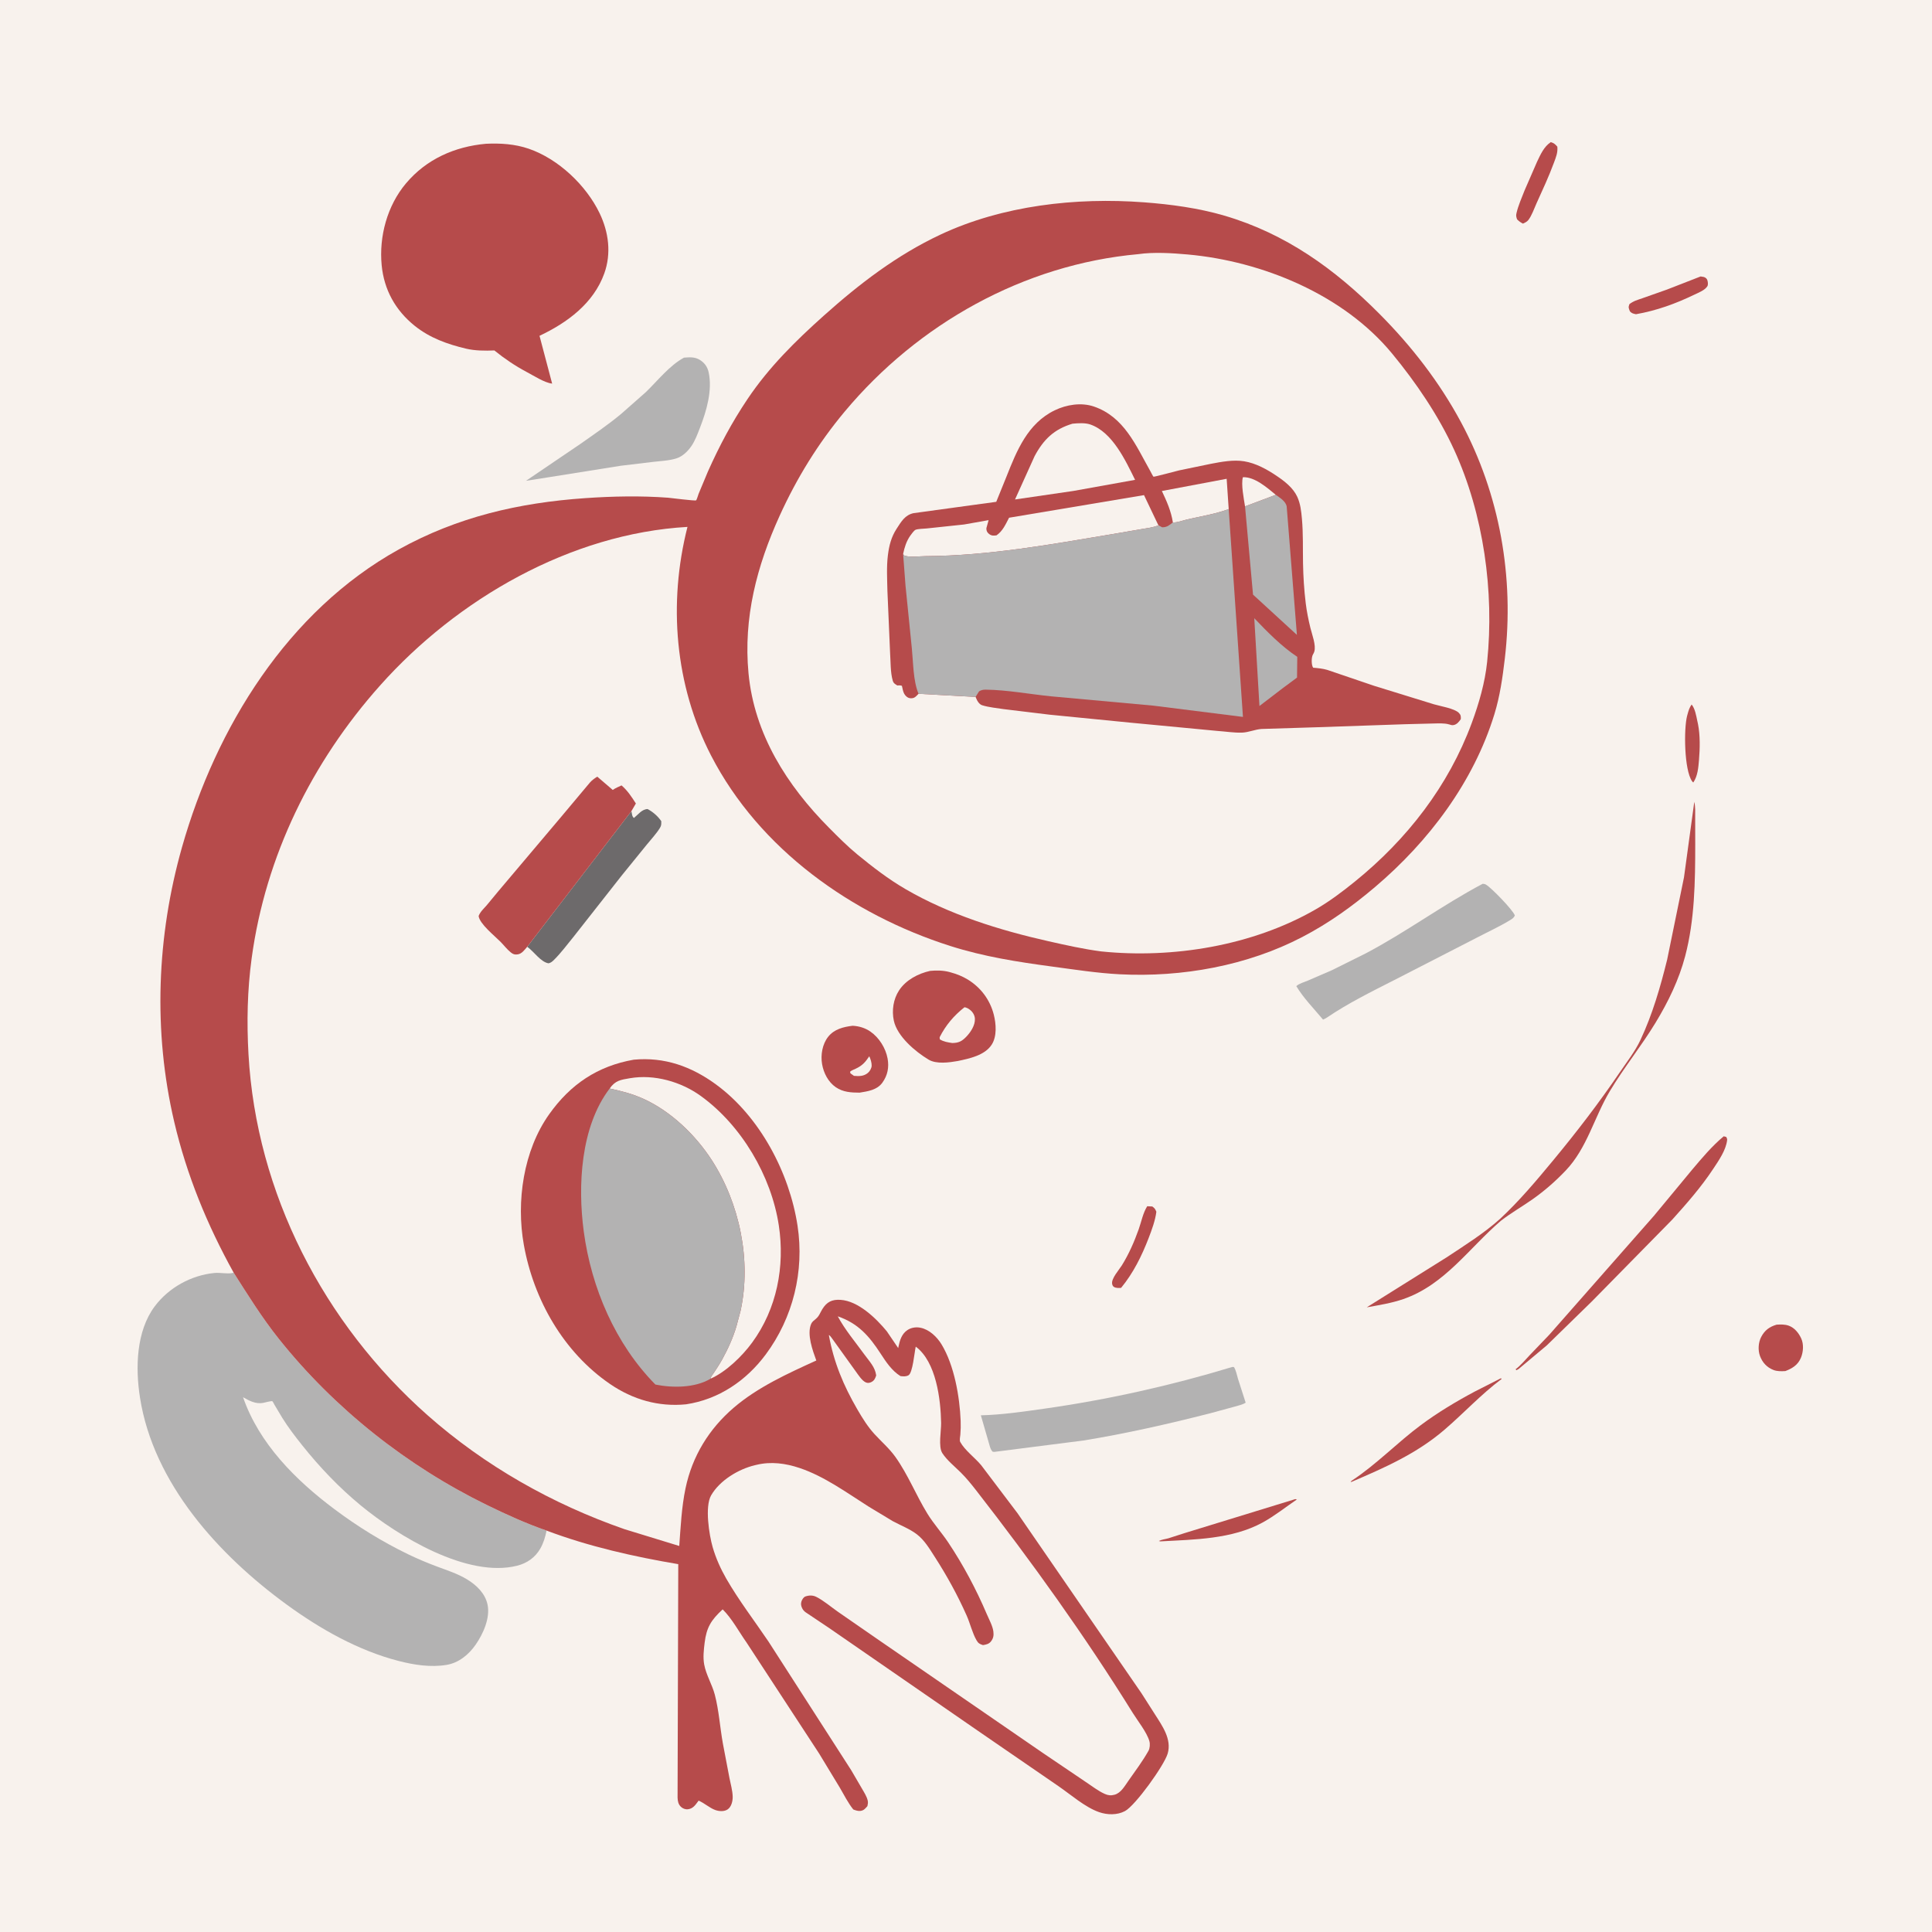
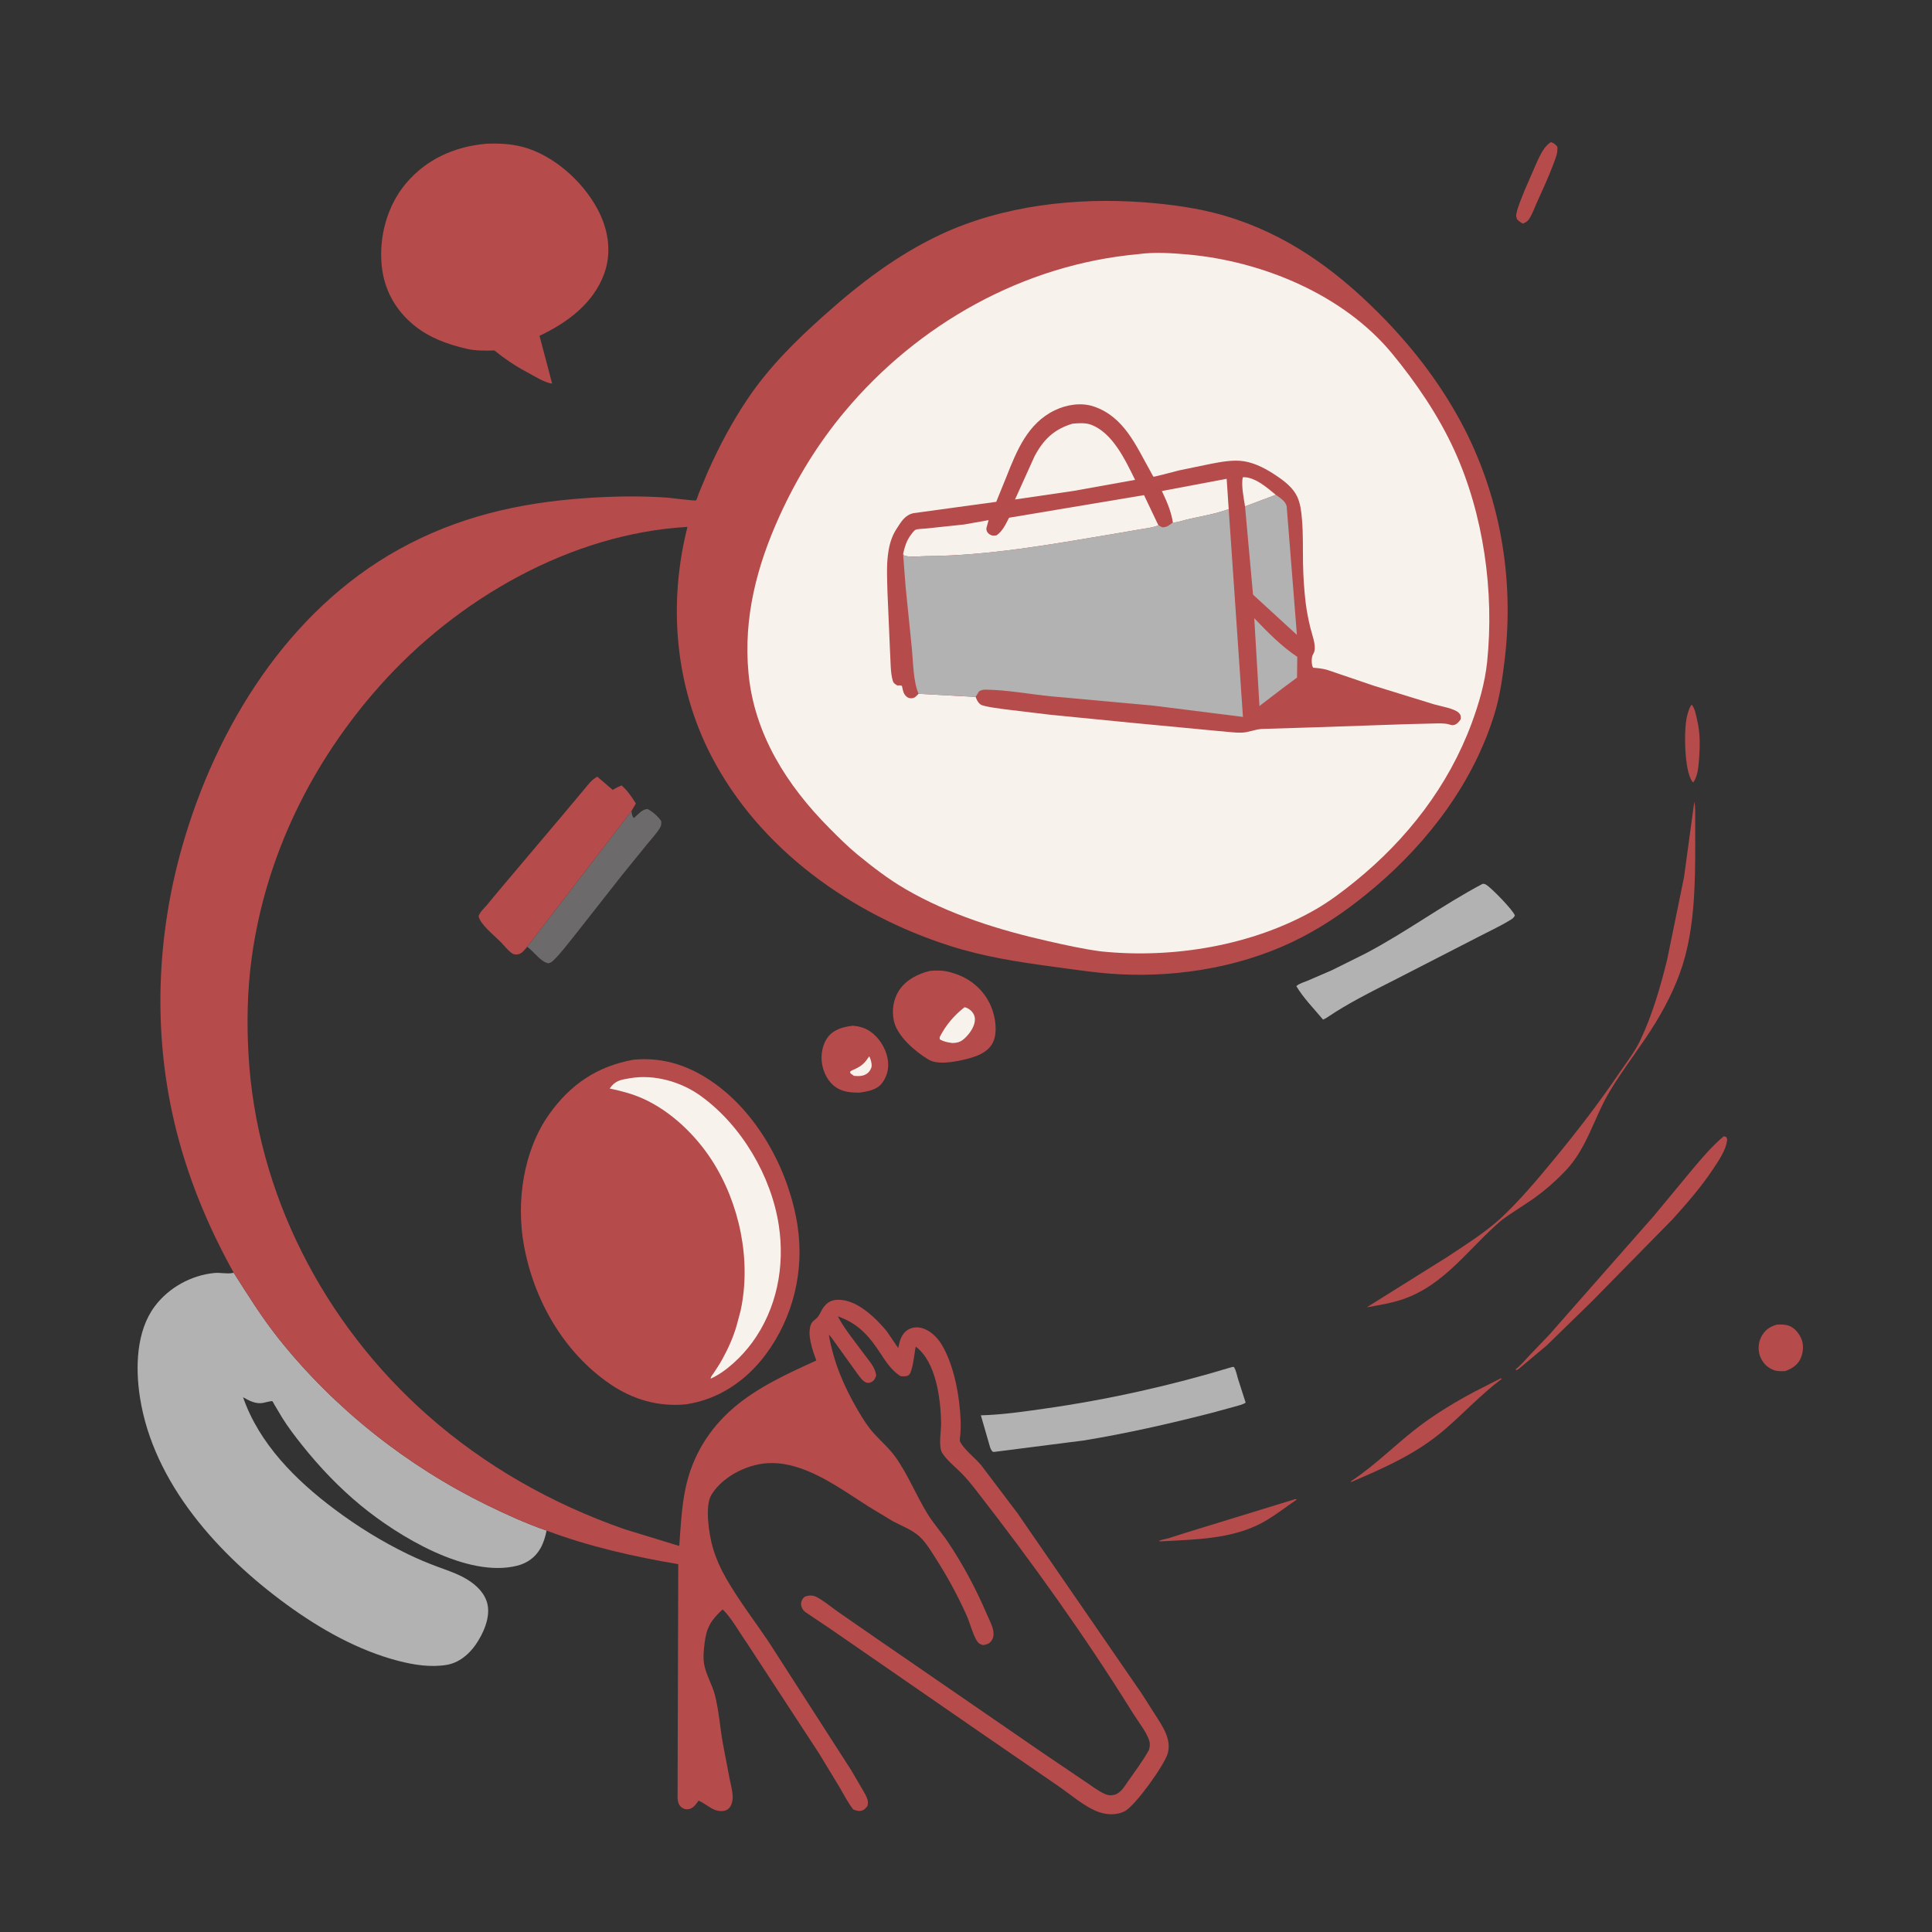
<svg xmlns="http://www.w3.org/2000/svg" width="1024" height="1024" viewBox="0 0 1024 1024" fill="none">
  <rect x="0" y="0" width="1024" height="1024" fill="#333333" stroke="none" />
  <g clip-path="url(#clip0_935_718)">
-     <path d="M0 0H1024V1024H0V0Z" fill="#F8F2ED" />
    <path d="M896.595 373.395C898.392 375.547 899.025 379.327 899.589 382L899.98 383.818C901.167 389.854 901.002 396.662 900.506 402.75C900.177 406.785 899.823 411.325 897.47 414.74C897.219 414.502 897.023 414.331 896.81 414.027C892.652 408.088 892.378 386.401 894.209 379.382L894.455 378.5C894.985 376.553 895.439 375.063 896.595 373.395Z" fill="#B64B4B" />
-     <path d="M608.048 639.33L610.749 639.462C612.079 640.436 612.22 640.731 612.897 642.25C612.303 646.923 610.48 651.844 608.788 656.235C605.142 665.692 600.666 674.754 594.204 682.6C592.973 682.673 591.534 682.758 590.445 682.119C589.835 681.76 589.594 681.179 589.46 680.5C588.905 677.705 593.112 673.064 594.604 670.673C598.285 664.775 601.21 658.091 603.529 651.552C604.967 647.497 605.761 642.999 608.048 639.33Z" fill="#B64B4B" />
-     <path d="M901.375 146.521L903.118 146.817C903.915 147.12 904.591 147.576 904.887 148.375C905.217 149.27 905.445 150.879 904.924 151.734C903.669 153.795 900.239 155.116 898.092 156.152C888.087 160.979 878.062 164.611 867.101 166.547C865.673 166.234 864.944 166.147 863.895 165.048C863.255 163.29 862.944 163.074 863.593 161.25C865.547 159.572 868.147 158.895 870.544 158.059L883.499 153.485L901.375 146.521Z" fill="#B64B4B" />
    <path d="M821.955 75.321C823.634 75.843 824.284 76.429 825.424 77.75C825.722 80.924 824.693 83.325 823.616 86.241C820.92 93.54 817.613 100.669 814.395 107.751C813.142 110.509 811.893 114.254 810.047 116.637C809.35 117.537 808.21 118.059 807.199 118.526C805.898 117.86 805.104 117.281 804.069 116.25C803.621 114.852 803.441 114.372 803.784 112.904C804.714 108.933 806.519 104.867 808.01 101.047L814.663 85.756C816.527 81.882 818.268 77.778 821.955 75.321Z" fill="#B64B4B" />
    <path d="M686.539 794.555L687.369 794.75C681.395 798.807 675.581 803.465 669.251 806.937C652.98 815.861 633.033 815.956 614.988 816.965L614.221 816.754C615.888 815.924 617.534 815.827 619.295 815.327L627.867 812.574L686.539 794.555Z" fill="#B64B4B" />
    <path d="M941.625 702.1C943.809 701.978 945.988 701.892 948.081 702.644C951.156 703.747 953.36 706.532 954.681 709.407C956.092 712.475 955.806 716.556 954.532 719.628C952.948 723.445 949.992 725.274 946.273 726.695C944.222 726.825 941.913 726.876 939.975 726.117C936.488 724.75 934.157 722.228 932.846 718.75C931.673 715.636 931.936 711.536 933.47 708.608C935.331 705.053 937.846 703.228 941.625 702.1Z" fill="#B64B4B" />
    <path d="M795.503 730.512L795.926 730.847C784.895 739.101 775.877 748.986 765.467 757.901C750.707 770.54 733.87 777.903 716.249 785.467L715.844 785.275L716.75 784.589C729.656 776.074 740.66 764.54 753.123 755.29C762.156 748.585 771.745 742.838 781.661 737.549L795.503 730.512Z" fill="#B64B4B" />
    <path d="M913.608 602.261L914.928 602.593C915.236 603.259 915.495 603.535 915.411 604.283C914.813 609.584 910.989 615.065 908.096 619.44C901.676 629.147 894.196 637.678 886.426 646.313L843.712 689.782L819.848 713.071L804.875 725.608L803.749 726.229L803.285 725.75C806.073 723.624 808.357 720.838 810.759 718.293L821.14 707.458L876.652 644.367L896.907 619.908C902.119 613.752 907.389 607.432 913.608 602.261Z" fill="#B64B4B" />
    <path d="M451.917 543.676C455.302 543.854 458.548 544.82 461.354 546.77C465.952 549.965 469.43 555.518 470.441 561.027C471.296 565.687 470.464 569.976 467.674 573.837C464.851 577.745 460.017 578.406 455.618 579.126C451.09 579.107 446.834 578.895 442.953 576.222C438.943 573.46 436.528 568.693 435.718 563.983C434.887 559.155 435.85 553.436 438.925 549.538C442.147 545.452 447.036 544.269 451.917 543.676Z" fill="#B64B4B" />
    <path d="M460.735 559.854C461.414 561.205 462.043 563.336 462 564.845C461.962 566.173 461.022 567.8 460.012 568.646C457.797 570.503 455.337 570.452 452.61 570.224L450.75 568.883C450.705 568.604 450.55 568.32 450.616 568.045C450.719 567.615 453.002 566.683 453.537 566.435C457.054 564.803 458.605 562.997 460.735 559.854Z" fill="#F8F2ED" />
    <path d="M334.666 429.909C334.952 431.217 334.923 432.721 336 433.549C338.219 431.755 340.209 428.884 343.25 428.816C346.045 430.317 348.729 432.604 350.491 435.25C350.488 436.842 350.607 437.494 349.715 438.92C347.829 441.935 345.157 444.793 342.901 447.558L329.553 464L303.941 496.583C300.61 500.629 297.396 505.018 293.679 508.702C292.757 509.617 292.063 510.254 290.75 510.58C286.587 509.931 282.964 504.285 279.434 501.808L334.666 429.909Z" fill="#6D6A6B" />
    <path d="M795.126 645.972C805.312 636.471 814.225 625.868 823.095 615.158C835.652 599.996 847.56 584.484 858.622 568.2C862.36 562.698 866.625 557.265 869.459 551.24C875.844 537.663 880.04 523.146 883.627 508.62L892.55 465L898.008 425.001C898.659 427.674 898.463 430.608 898.48 433.353L898.511 447.523C898.505 467.207 898.225 487.585 893.185 506.746C889.882 519.299 884.196 530.999 877.476 542.058C869.894 554.536 860.707 565.841 853.192 578.417C844.912 592.271 841.229 608.442 829.878 620.382C824.554 625.981 818.738 631.09 812.423 635.545C806.867 639.465 800.894 642.85 795.521 647.023C778.565 661.538 765.839 680.888 743.823 688.53C737.633 690.678 730.851 691.766 724.41 692.913L766.76 666.411C776.459 659.981 786.448 653.764 795.126 645.972Z" fill="#B64B4B" />
    <path d="M493.002 514.588C496.31 514.267 499.865 514.314 503.087 515.157L503.999 515.409C507.099 516.247 510.133 517.469 512.886 519.141C519.799 523.341 524.716 529.899 526.714 537.729C527.966 542.635 528.481 549.261 525.611 553.704C521.944 559.381 513.817 561.054 507.596 562.367C503.033 563.157 496.337 564.111 492.184 561.626C485.136 557.406 475.53 549.288 473.749 540.975C472.593 535.578 473.475 529.612 476.499 524.968C480.13 519.393 486.688 515.972 493.002 514.588Z" fill="#B64B4B" />
    <path d="M511.21 533.852C512.408 534.075 513.266 534.544 514.207 535.301C515.637 536.451 516.642 538.147 516.722 540C516.872 543.471 514.424 547.147 512.073 549.57C509.731 551.983 508.042 552.761 504.741 552.82C502.279 552.457 500.277 552.174 498.115 550.874L498.029 549.75C501.265 543.379 505.58 538.262 511.21 533.852Z" fill="#F8F2ED" />
    <path d="M785.872 468.419C786.525 468.484 786.995 468.521 787.6 468.867C790.393 470.459 802.144 482.568 802.907 485.25C802.201 486.671 801.483 487.013 800.117 487.842C794.629 491.173 788.595 493.926 782.899 496.91L739.016 519.445C726.99 525.558 714.391 531.776 703.234 539.378C702.592 539.786 701.936 540.089 701.25 540.416C696.474 534.695 690.892 529.052 687.066 522.665C688.499 521.311 691.376 520.505 693.215 519.73L705.934 514.227L723.717 505.387C745.106 494.164 764.562 479.68 785.872 468.419Z" fill="#B3B2B2" />
-     <path d="M362.533 189.557C365.44 189.358 368.075 189.089 370.702 190.617C373.303 192.13 374.968 194.371 375.604 197.327C377.666 206.913 374.492 217.673 371.061 226.562C369.786 229.866 368.43 233.572 366.413 236.498C364.583 239.152 361.845 241.844 358.749 242.872C354.949 244.134 350.485 244.332 346.515 244.766L328.946 246.871L291.43 252.852L278.787 254.838L307.491 235.378C314.853 230.18 322.323 225.133 329.249 219.352L342.249 207.89C348.599 201.771 354.764 193.775 362.533 189.557Z" fill="#B3B2B2" />
    <path d="M653.105 724.523L654 724.544C655.14 726.276 655.573 728.883 656.185 730.868L660.228 743.444C658.565 744.539 656.267 744.974 654.348 745.553L641.054 749.171C619.006 754.769 596.8 759.828 574.338 763.484L527.062 769.525L526.152 769.451C524.876 768.275 524.533 766.112 524.009 764.45L519.875 750.149C531.094 749.862 542.307 748.215 553.403 746.643C587.002 741.882 620.637 734.4 653.105 724.523Z" fill="#B3B2B2" />
    <path d="M279.435 501.808C278.034 503.428 276.608 505.55 274.344 505.849C272.777 506.056 271.971 505.78 270.751 504.811C268.758 503.227 267.007 500.913 265.199 499.085C262.15 496.001 254.26 489.748 253.676 485.52C254.559 483.217 256.298 481.717 257.89 479.902L264.038 472.472L297.608 432.729L312.694 414.733C313.806 413.487 315.151 412.507 316.575 411.649L324.781 418.69C326.161 417.679 327.879 417.012 329.428 416.282C332.623 419.036 334.782 422.351 337.027 425.872L334.667 429.909L279.435 501.808Z" fill="#B64B4B" />
    <path d="M257.539 76.204C265.208 75.838 272.933 76.317 280.246 78.83C295.933 84.219 310.658 98.172 317.793 112.99C322.615 123.003 324.096 134.312 320.286 144.922C314.578 160.816 300.644 171.057 285.952 177.985L292.649 203.322C288.628 202.898 282.82 199.082 279.164 197.171C273.025 193.911 267.42 190.112 262.019 185.744C257.164 185.951 251.727 185.924 246.992 184.792C237.104 182.429 227.828 179.136 219.795 172.686C209.591 164.494 203.54 153.591 202.292 140.554C200.836 125.339 205.225 109.026 215.148 97.23C225.998 84.332 240.965 77.712 257.539 76.204Z" fill="#B64B4B" />
    <path d="M123.847 674.543C131.491 686.542 138.836 698.388 147.733 709.55C177.278 746.616 215.762 777.036 258.312 797.802C268.568 802.807 278.91 807.508 289.703 811.243C289.044 814.52 288.065 817.832 286.394 820.75C283.69 825.474 279.399 828.511 274.161 829.841C247.694 836.562 211.001 814.202 191.25 797.945C179.803 788.523 169.447 777.66 160.212 766.081C156.481 761.404 152.795 756.609 149.63 751.525L145.472 744.556C145.248 744.187 144.608 742.832 144.332 742.674C143.875 742.412 140.198 743.427 139.449 743.564C135.549 744.278 132.069 742.436 128.821 740.552C137.364 765.227 156.803 784.588 177.308 799.93C189.603 809.129 202.464 817.084 216.278 823.778C221.413 826.266 226.651 828.45 232 830.438C237.279 832.4 242.653 834.133 247.5 837.069C252.513 840.106 257.158 844.518 258.409 850.468C259.901 857.566 256.075 866.02 252.077 871.759C248.422 877.005 243.131 881.358 236.694 882.425C228.241 883.826 219.458 882.447 211.258 880.335C189.921 874.839 169.722 863.416 152 850.501C115.97 824.243 81.283 786.24 74.179 740.655C71.744 725.031 72.137 705.593 82.006 692.393C89.432 682.462 101.309 675.924 113.595 674.711C116.733 674.402 120.311 675.312 123.252 674.717L123.847 674.543Z" fill="#B3B2B2" />
    <path d="M335.895 561.657C352.228 560.139 366.437 565.223 379.518 574.798C402.756 591.808 418.419 621.572 422.713 649.669C426.393 673.742 420.367 698.395 405.826 717.934C395.463 731.86 380.886 741.73 363.625 744.315C349.001 745.759 335.379 741.804 323.291 733.526C298.672 716.667 282.842 688.848 277.636 659.75C273.534 636.818 277.396 609.832 291.077 590.571C302.344 574.708 316.706 565.029 335.895 561.657Z" fill="#B64B4B" />
    <path d="M323.135 576.935C326.139 572.658 328.939 572.319 333.933 571.468C346.784 569.28 360.958 573.311 371.447 580.892C393 596.468 408.798 623.264 412.786 649.494C416.088 671.215 411.753 693.713 398.655 711.587C393.361 718.811 384.916 727.037 376.645 730.729C376.771 729.557 377.633 728.701 378.278 727.732C379.824 725.409 381.362 723.07 382.718 720.63C385.784 715.115 388.577 708.955 390.345 702.894L392.531 694.698C398.321 668.051 392.025 637.735 377.262 614.899C368.665 601.603 355.77 589.172 341.324 582.527C335.387 579.796 329.483 578.274 323.135 576.935Z" fill="#F8F2ED" />
-     <path d="M323.134 576.935C329.482 578.274 335.386 579.796 341.323 582.527C355.769 589.172 368.664 601.603 377.261 614.899C392.024 637.735 398.32 668.051 392.53 694.698L390.344 702.894C388.576 708.955 385.783 715.115 382.717 720.63C381.361 723.07 379.823 725.409 378.277 727.732C377.632 728.701 376.77 729.557 376.644 730.729C368.407 735.662 356.514 735.689 347.375 733.844C326.139 712.298 313.442 682.633 309.422 652.838C306.143 628.529 307.69 597.188 323.134 576.935Z" fill="#B3B2B2" />
    <path d="M123.847 674.543C109.818 649.291 98.941 622.774 92.341 594.598C81.094 546.583 83.052 496.271 96.493 448.935C114.488 385.562 152.51 323.857 211.344 291.224C242.457 273.967 274.936 266.474 310.221 264.022C324.684 263.017 339.536 262.719 354.009 263.791C355.482 263.901 368.455 265.598 368.95 265.188C369.305 264.894 370.088 262.213 370.299 261.669L375.216 249.908C381.306 236.275 387.875 223.9 396.223 211.476C407.567 194.593 421.544 180.804 436.641 167.295C455.518 150.405 475.33 135.216 498.383 124.382C531.363 108.882 570.33 104.531 606.363 107.234C620.554 108.298 635.179 110.268 648.872 114.273C681.405 123.787 707.541 142.616 731.148 166.365C748.166 183.485 762.888 202.444 774.344 223.75C794.934 262.045 802.658 306.022 797.58 349.114C796.412 359.022 794.993 369.013 792.053 378.574C780.981 414.583 757.261 445.977 728.838 470.104C716.761 480.356 704.424 489.226 690.347 496.578C661.062 511.874 626.411 518.076 593.513 516.389C581.662 515.782 569.488 513.886 557.719 512.308C539.324 509.841 521.495 507.059 503.76 501.42C451.36 484.759 402.518 450.064 376.927 400.536C357.656 363.238 354.091 319.702 364.374 279.267C302.373 282.809 242.294 317.487 201.463 363.302C165.258 403.926 140.731 453.725 133.379 507.924C131.084 524.835 130.752 541.726 131.702 558.75C135.813 632.407 171.609 701.462 226.552 750.049C256.963 776.942 292.7 797.167 331 810.501L360.017 819.396C360.781 809.189 361.241 798.857 363.348 788.81C366.919 771.777 375.776 757.343 388.946 746.067C401.617 735.218 417.575 727.955 432.657 721.099C430.756 715.861 427.529 707.165 429.939 701.682C430.442 700.539 431.39 699.89 432.319 699.118C434.256 697.508 434.594 695.912 435.848 693.88C438.213 690.047 440.981 688.654 445.5 688.945C454.937 689.552 464.37 698.744 470.018 705.604L476.067 714.514L476.2 713.842C476.903 710.415 477.904 706.974 480.998 704.937C483.046 703.59 485.597 703.248 487.979 703.748C492.615 704.721 496.634 708.592 499.038 712.547C505.776 723.631 508.656 740.263 509.164 753.049C509.263 755.531 509.215 757.945 508.998 760.425C508.915 761.371 508.467 763.398 508.939 764.26C511.391 768.74 516.766 772.618 520.066 776.609L539.313 802.047L605.04 897.5L612.181 908.694C616.047 914.762 621.113 921.832 618.9 929.41C617.061 935.708 601.72 957.016 596.25 959.919C592.139 962.101 586.932 961.979 582.61 960.493C575.074 957.901 567.442 951.088 560.833 946.583L518.5 917.483L439.435 862.87L427.036 854.568C426.148 853.93 425.551 853.237 425.094 852.25C424.556 851.089 424.371 849.999 424.8 848.746C425.121 847.806 425.909 846.507 426.844 846.175C428.738 845.501 430.762 845.437 432.587 846.345C436.468 848.276 440.331 851.613 443.899 854.118L466.633 869.85L552.5 928.939L575.508 944.506C578.77 946.641 582.01 949.248 585.581 950.827C587.355 951.612 588.866 951.766 590.75 951.239C594.122 950.295 596.064 946.721 597.962 944.024C601.603 938.85 605.602 933.495 608.703 927.992C609.478 926.616 609.621 924.354 609.195 922.843C607.887 918.205 602.966 912.039 600.39 907.89C575.141 867.227 546.783 827.688 517.384 789.93C514.81 786.624 512.209 783.41 509.233 780.456C506.029 777.276 501.907 773.984 499.454 770.202C497.23 766.773 498.884 758.434 498.811 754.178C498.595 741.663 496.209 721.806 485.364 713.74C484.671 716.731 483.769 727.695 481.5 728.937C480.109 729.699 478.749 729.534 477.25 729.354C472.692 726.517 469.599 721.837 466.731 717.424C460.626 708.029 454.808 701.417 444.037 697.679C447.854 704.842 453.392 711.326 458.145 717.909C460.736 721.498 463.8 724.461 464.405 729C463.906 730.481 463.457 731.659 462 732.435C460.967 732.986 459.947 733.198 458.846 732.683C456.801 731.726 454.966 728.763 453.652 726.991L441.423 709.974C440.983 709.418 439.964 707.769 439.305 707.598C441.912 722.073 447.088 734.423 454.494 747.155C457.096 751.63 459.93 756.194 463.436 760.025C467.092 764.02 471.398 767.746 474.544 772.156C481.295 781.618 485.483 792.407 491.528 802.25C494.813 807.599 499.071 812.281 502.563 817.5C510.499 829.36 517.419 842.388 523.013 855.5C524.17 858.214 526.155 861.815 526.511 864.75C526.762 866.821 526.526 868.299 525.25 869.968C524.182 871.365 522.637 871.675 521 871.943C519.305 871.385 518.554 871.056 517.626 869.464C515.363 865.579 514.207 860.464 512.356 856.295C507.591 845.563 501.855 835.126 495.49 825.252C492.727 820.966 489.992 816.268 485.859 813.139C482.104 810.294 477.331 808.488 473.197 806.25L460.461 798.567C448.78 791.173 436.994 782.504 423.797 778.07C416.406 775.586 408.653 774.534 401 776.384L400.08 776.599C391.351 778.692 381.522 784.621 376.93 792.53C373.465 798.5 375.879 813.615 377.719 819.994C379.411 825.856 381.958 831.54 385.001 836.82C391.6 848.269 399.878 859.059 407.29 870.019L451.114 938.174L456.92 948.113C457.985 949.967 459.452 952.234 459.906 954.326C460.149 955.443 459.978 956.187 459.75 957.282C458.577 958.593 457.896 959.591 456 959.826C454.777 959.977 453.354 959.501 452.25 959.047C449.461 955.564 447.373 951.339 445.115 947.492L434.123 929.36L395.693 870.576C391.693 864.934 387.936 857.814 383.021 852.998C376.97 858.604 374.46 862.495 373.464 870.75C373.015 874.481 372.555 878.429 373.226 882.16C374.221 887.689 377.43 892.764 378.86 898.204C381.034 906.476 381.598 915.465 383.109 923.921L386.62 942.363C387.245 945.52 388.279 949.091 388.341 952.307C388.386 954.602 387.683 957.665 385.65 959.029C383.803 960.267 381.086 960.06 379.093 959.339C376.048 958.239 373.371 955.668 370.272 954.374L369.848 954.96C368.418 956.902 367.171 958.656 364.587 958.947C363.26 959.096 361.902 958.573 360.947 957.688C359.508 956.353 359.196 954.661 359.126 952.766L359.493 829.037C336.038 825.081 311.997 819.661 289.703 811.243C278.91 807.508 268.568 802.807 258.312 797.802C215.762 777.036 177.278 746.616 147.733 709.55C138.836 698.388 131.491 686.542 123.847 674.543Z" fill="#B64B4B" />
    <path d="M603.277 134.707C611.406 133.516 621.367 134.143 629.546 134.881C669.164 138.459 712.073 156.183 737.786 187.324C750.514 202.739 762.421 220.27 770.751 238.468C786.356 272.558 792.05 313.557 788.22 350.763C787.086 361.769 783.885 372.845 780.062 383.194C767.733 416.561 745.837 444.763 718.27 467.124C711.625 472.515 704.72 477.737 697.293 482.015C663.905 501.245 621.684 508.182 583.616 504.266C574.197 503.031 564.912 500.941 555.655 498.857C529.613 492.994 503.115 484.718 479.944 471.249C470.847 465.961 462.529 459.543 454.409 452.879C449.144 448.558 444.291 443.658 439.493 438.831C417.137 416.335 399.788 389.163 396.729 356.872C393.941 327.435 401.11 300.009 413.237 273.342C422.31 253.391 433.61 235.028 447.66 218.205C486.545 171.646 542.581 140.182 603.277 134.707Z" fill="#F8F2ED" />
    <path d="M486.855 367.721C485.398 369.164 484.729 370.257 482.5 370.079C481.072 369.965 479.921 368.91 479.25 367.704C478.601 366.538 478.336 364.809 478.033 363.5C477.088 363.195 476.58 363.247 475.605 363.312C474.4 362.585 473.594 362.178 473.174 360.75C471.889 356.38 472.082 350.568 471.765 346.011L470.348 313.172C470.226 306.925 469.831 300.446 470.608 294.239C471.252 289.101 472.396 284.58 475.25 280.204C477.717 276.42 479.646 272.958 484.25 271.972L528.033 265.977L533.393 252.755C538.903 238.86 544.658 224.435 559 217.485C565.271 214.446 573.124 213.183 579.823 215.482C595.813 220.967 602.037 236.107 609.724 249.765C609.918 250.111 611.163 252.563 611.364 252.662C611.731 252.843 623.746 249.59 624.921 249.323L641.796 245.831C647.419 244.753 653.701 243.568 659.406 244.489C665.626 245.493 671.558 248.78 676.722 252.277C680.905 255.109 685.345 258.539 687.53 263.219C689.271 266.947 689.688 270.962 690.05 275C690.75 282.8 690.488 290.674 690.629 298.5C690.757 305.57 691.207 312.749 692.07 319.768C692.613 324.176 693.494 328.487 694.538 332.799C695.36 336.193 697.665 342.009 696.588 345.441C696.42 345.978 696.138 346.435 695.872 346.924C695.067 348.402 695.061 351.676 695.683 353.294L696.013 353.906C698.556 354.111 701.036 354.346 703.5 355.065L728.308 363.498L760.029 373.295C763.231 374.254 770.994 375.499 773.25 377.864C774.311 378.975 774.33 379.721 774.25 381.174C773.298 382.536 772.246 383.929 770.488 384.292C769.534 384.49 768.973 384.21 768.09 383.958C765.381 383.185 762.351 383.433 759.553 383.472L744.767 383.849L697.989 385.455L668.642 386.369C665.1 386.617 661.818 388.186 658.309 388.303C654.02 388.445 649.474 387.691 645.179 387.401L598.766 382.991L556.248 378.79L531.832 375.837C528.208 375.276 524.119 374.894 520.632 373.822C519.283 373.408 518.492 372.287 517.834 371.102L517.076 369.38L486.855 367.721Z" fill="#B64B4B" />
    <path d="M659.894 268.392C659.26 264.31 657.716 256.78 658.749 252.928C665.118 252.684 671.557 258.491 676.194 262.258L659.894 268.392Z" fill="#F8F2ED" />
    <path d="M621.652 276.891C620.701 270.863 618.397 265.706 615.818 260.242L650.156 253.771L651.238 269.819C644.23 272.43 636.612 273.626 629.332 275.284C627.028 275.809 623.928 277.058 621.652 276.891Z" fill="#F8F2ED" />
    <path d="M664.789 327.661C671.701 334.919 679.222 342.594 687.582 348.139L687.453 359.136L679.636 364.931L667.534 374.199L664.789 327.661Z" fill="#B3B2B2" />
    <path d="M676.195 262.258C678.379 263.839 681.533 265.717 681.977 268.503L687.391 336.505L664.128 315.166L659.895 268.392L676.195 262.258Z" fill="#B3B2B2" />
    <path d="M568.42 224.572C571.331 224.286 575.12 224.016 577.925 224.996C589.684 229.102 596.517 244.048 601.621 254.329L568.88 260.218L537.982 264.729L548.383 241.727C553.148 232.864 558.693 227.503 568.42 224.572Z" fill="#F8F2ED" />
    <path d="M478.672 293.613C479.393 290.16 480.392 286.882 482.444 283.947C482.96 283.209 484.418 281.202 485.209 280.828C486.383 280.274 489.704 280.251 491.081 280.102L511 277.985L523.98 275.685L522.8 279.962C522.738 281.258 523.206 282.245 524.25 283.034C525.596 284.051 526.59 283.94 528.168 283.75C531.502 281.443 532.996 277.896 534.829 274.404L606.351 262.422L613.704 277.856L614.022 278.433C611.152 279.603 608.038 279.917 605 280.443L589.714 283.068C557.005 288.545 523.99 294.551 490.75 294.762C487.73 294.781 482.864 295.402 480 294.671C478.997 294.415 479.142 294.367 478.672 293.613Z" fill="#F8F2ED" />
    <path d="M651.238 269.819L658.789 379.978L611.25 374L557.25 369.081C545.87 367.956 533.891 365.667 522.5 365.533C521.131 365.517 520.12 365.711 518.928 366.426L517.076 369.38L486.855 367.721C483.991 361.047 484.036 351.033 483.31 343.803L479.94 310.403L478.672 293.613C479.142 294.367 478.997 294.415 480 294.671C482.864 295.402 487.73 294.781 490.75 294.762C523.99 294.551 557.005 288.545 589.714 283.068L605 280.443C608.038 279.917 611.152 279.603 614.022 278.433L616 279.492C618.73 279.406 619.539 278.487 621.652 276.891C623.928 277.058 627.028 275.809 629.332 275.284C636.612 273.626 644.23 272.43 651.238 269.819Z" fill="#B3B2B2" />
  </g>
  <defs>
    <clipPath id="clip0_935_718">
      <rect width="1024" height="1024" fill="white" />
    </clipPath>
  </defs>
</svg>